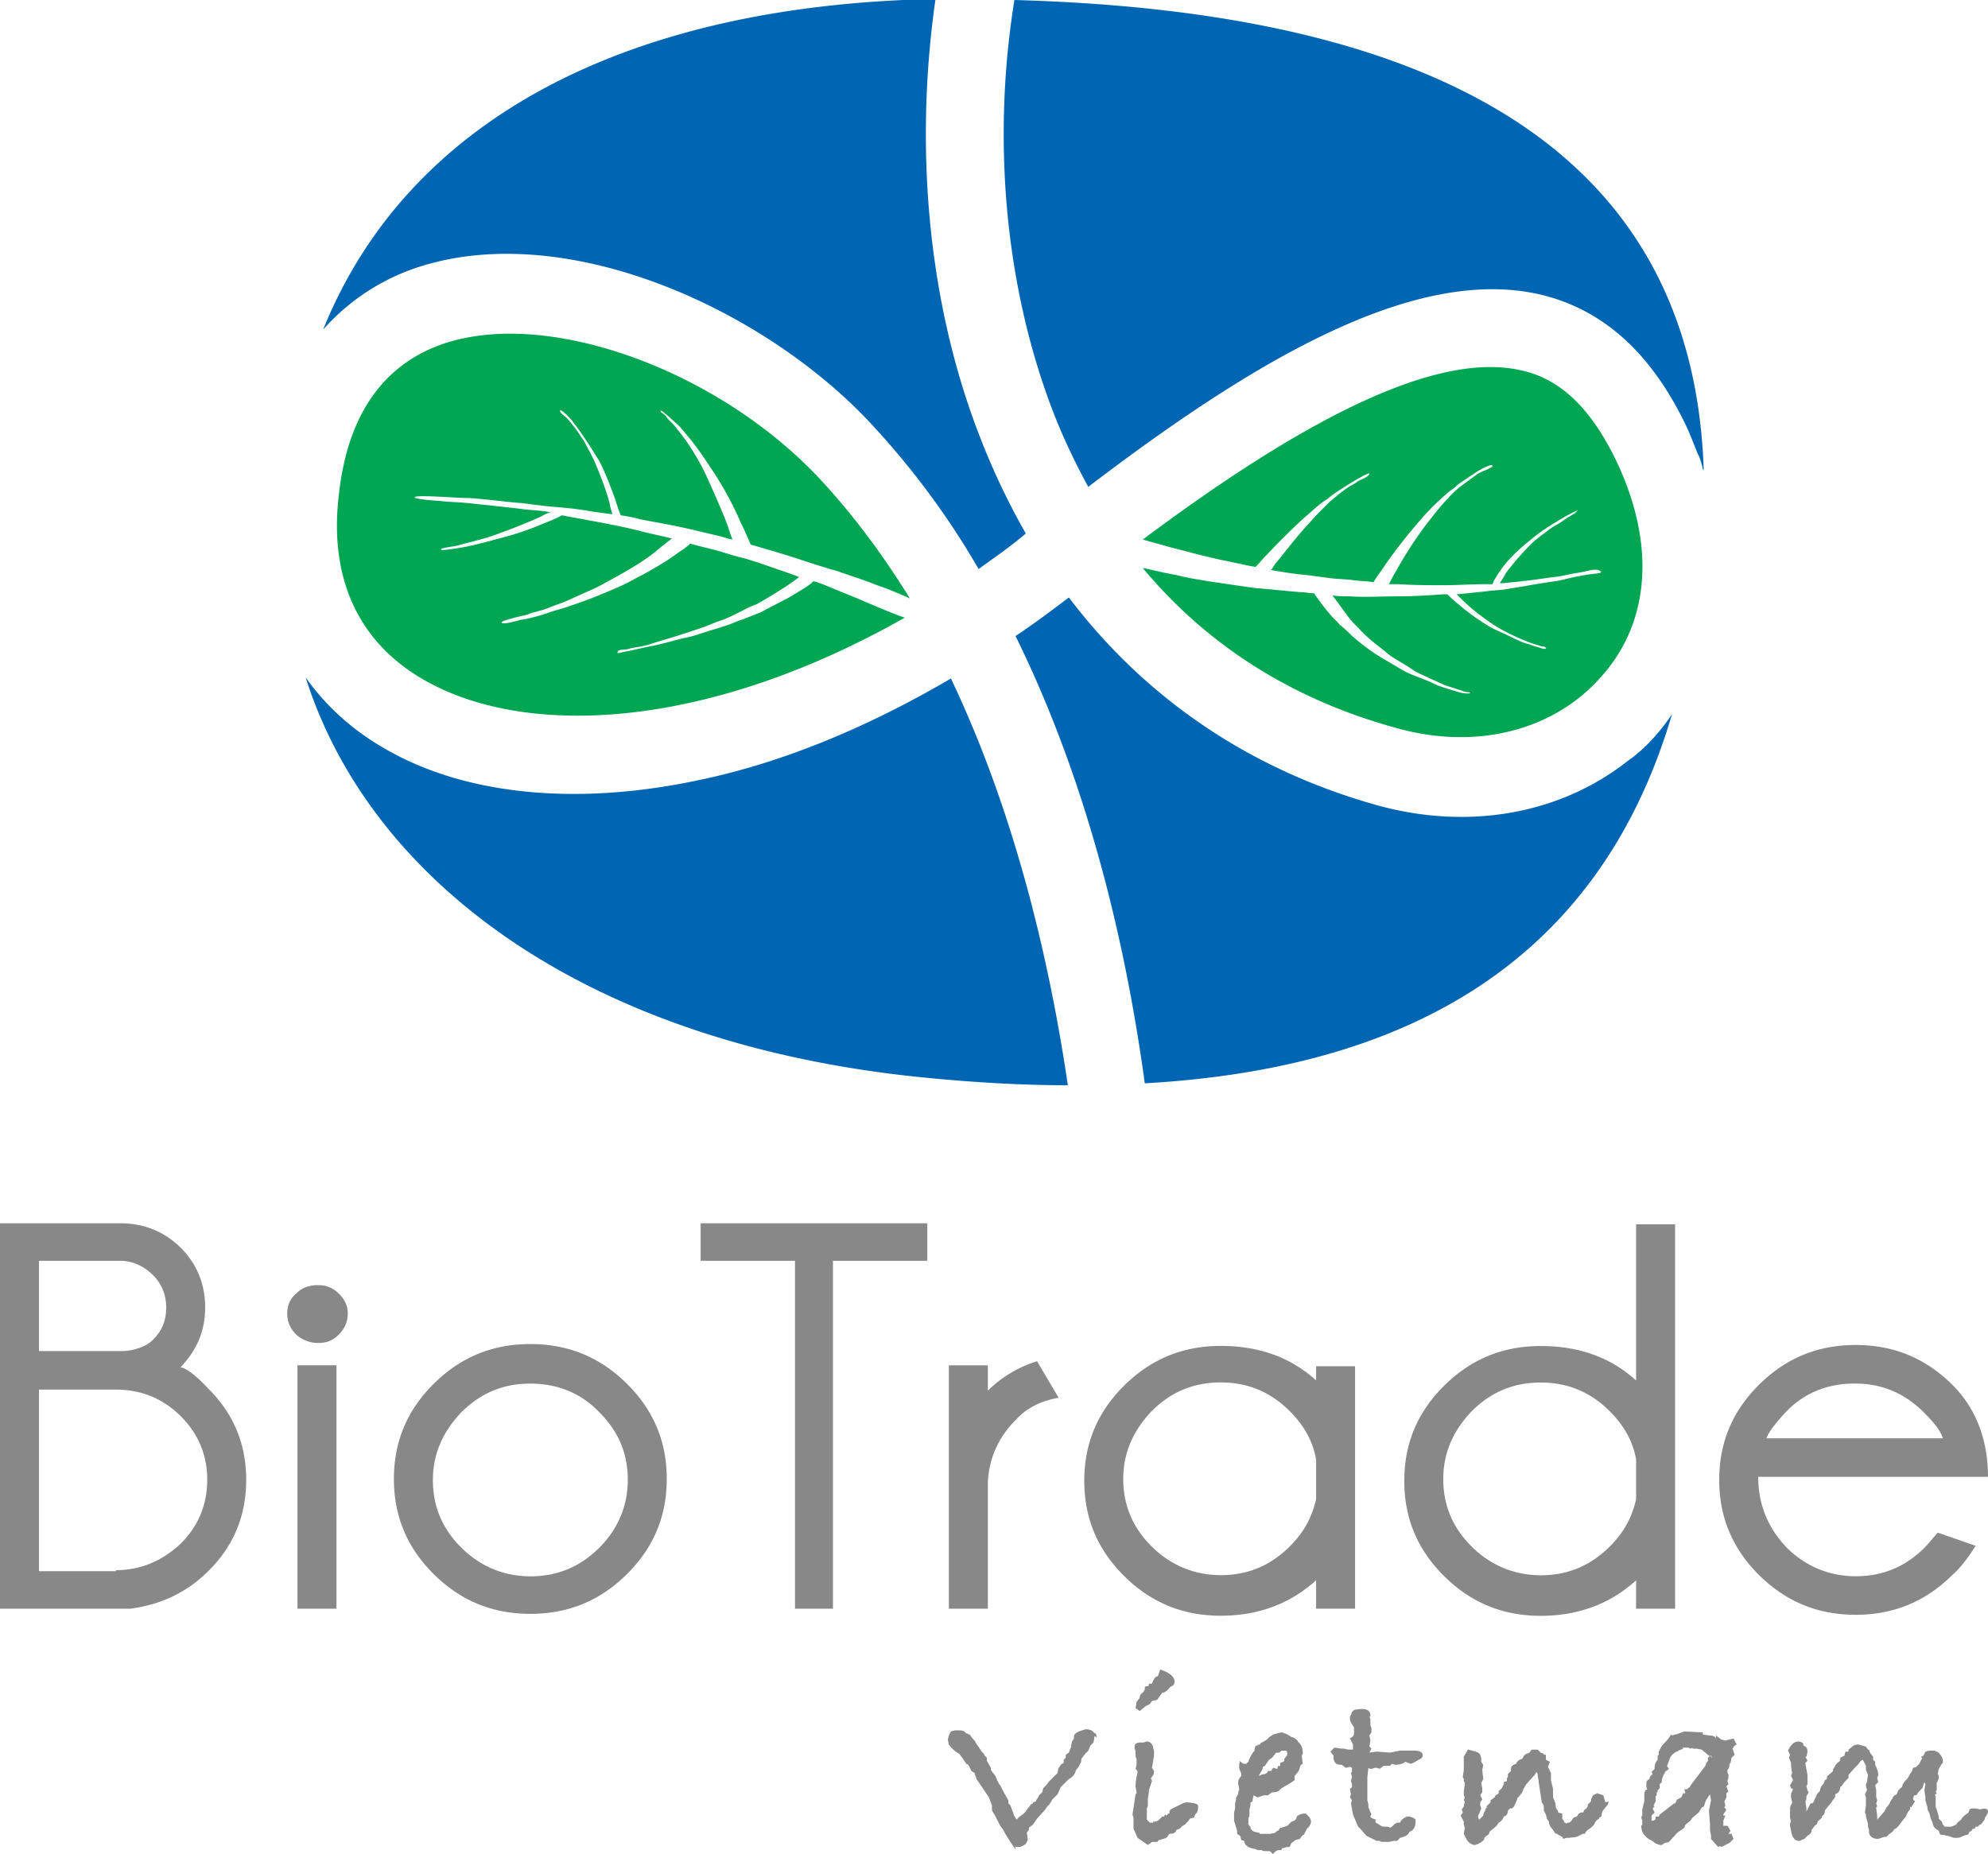
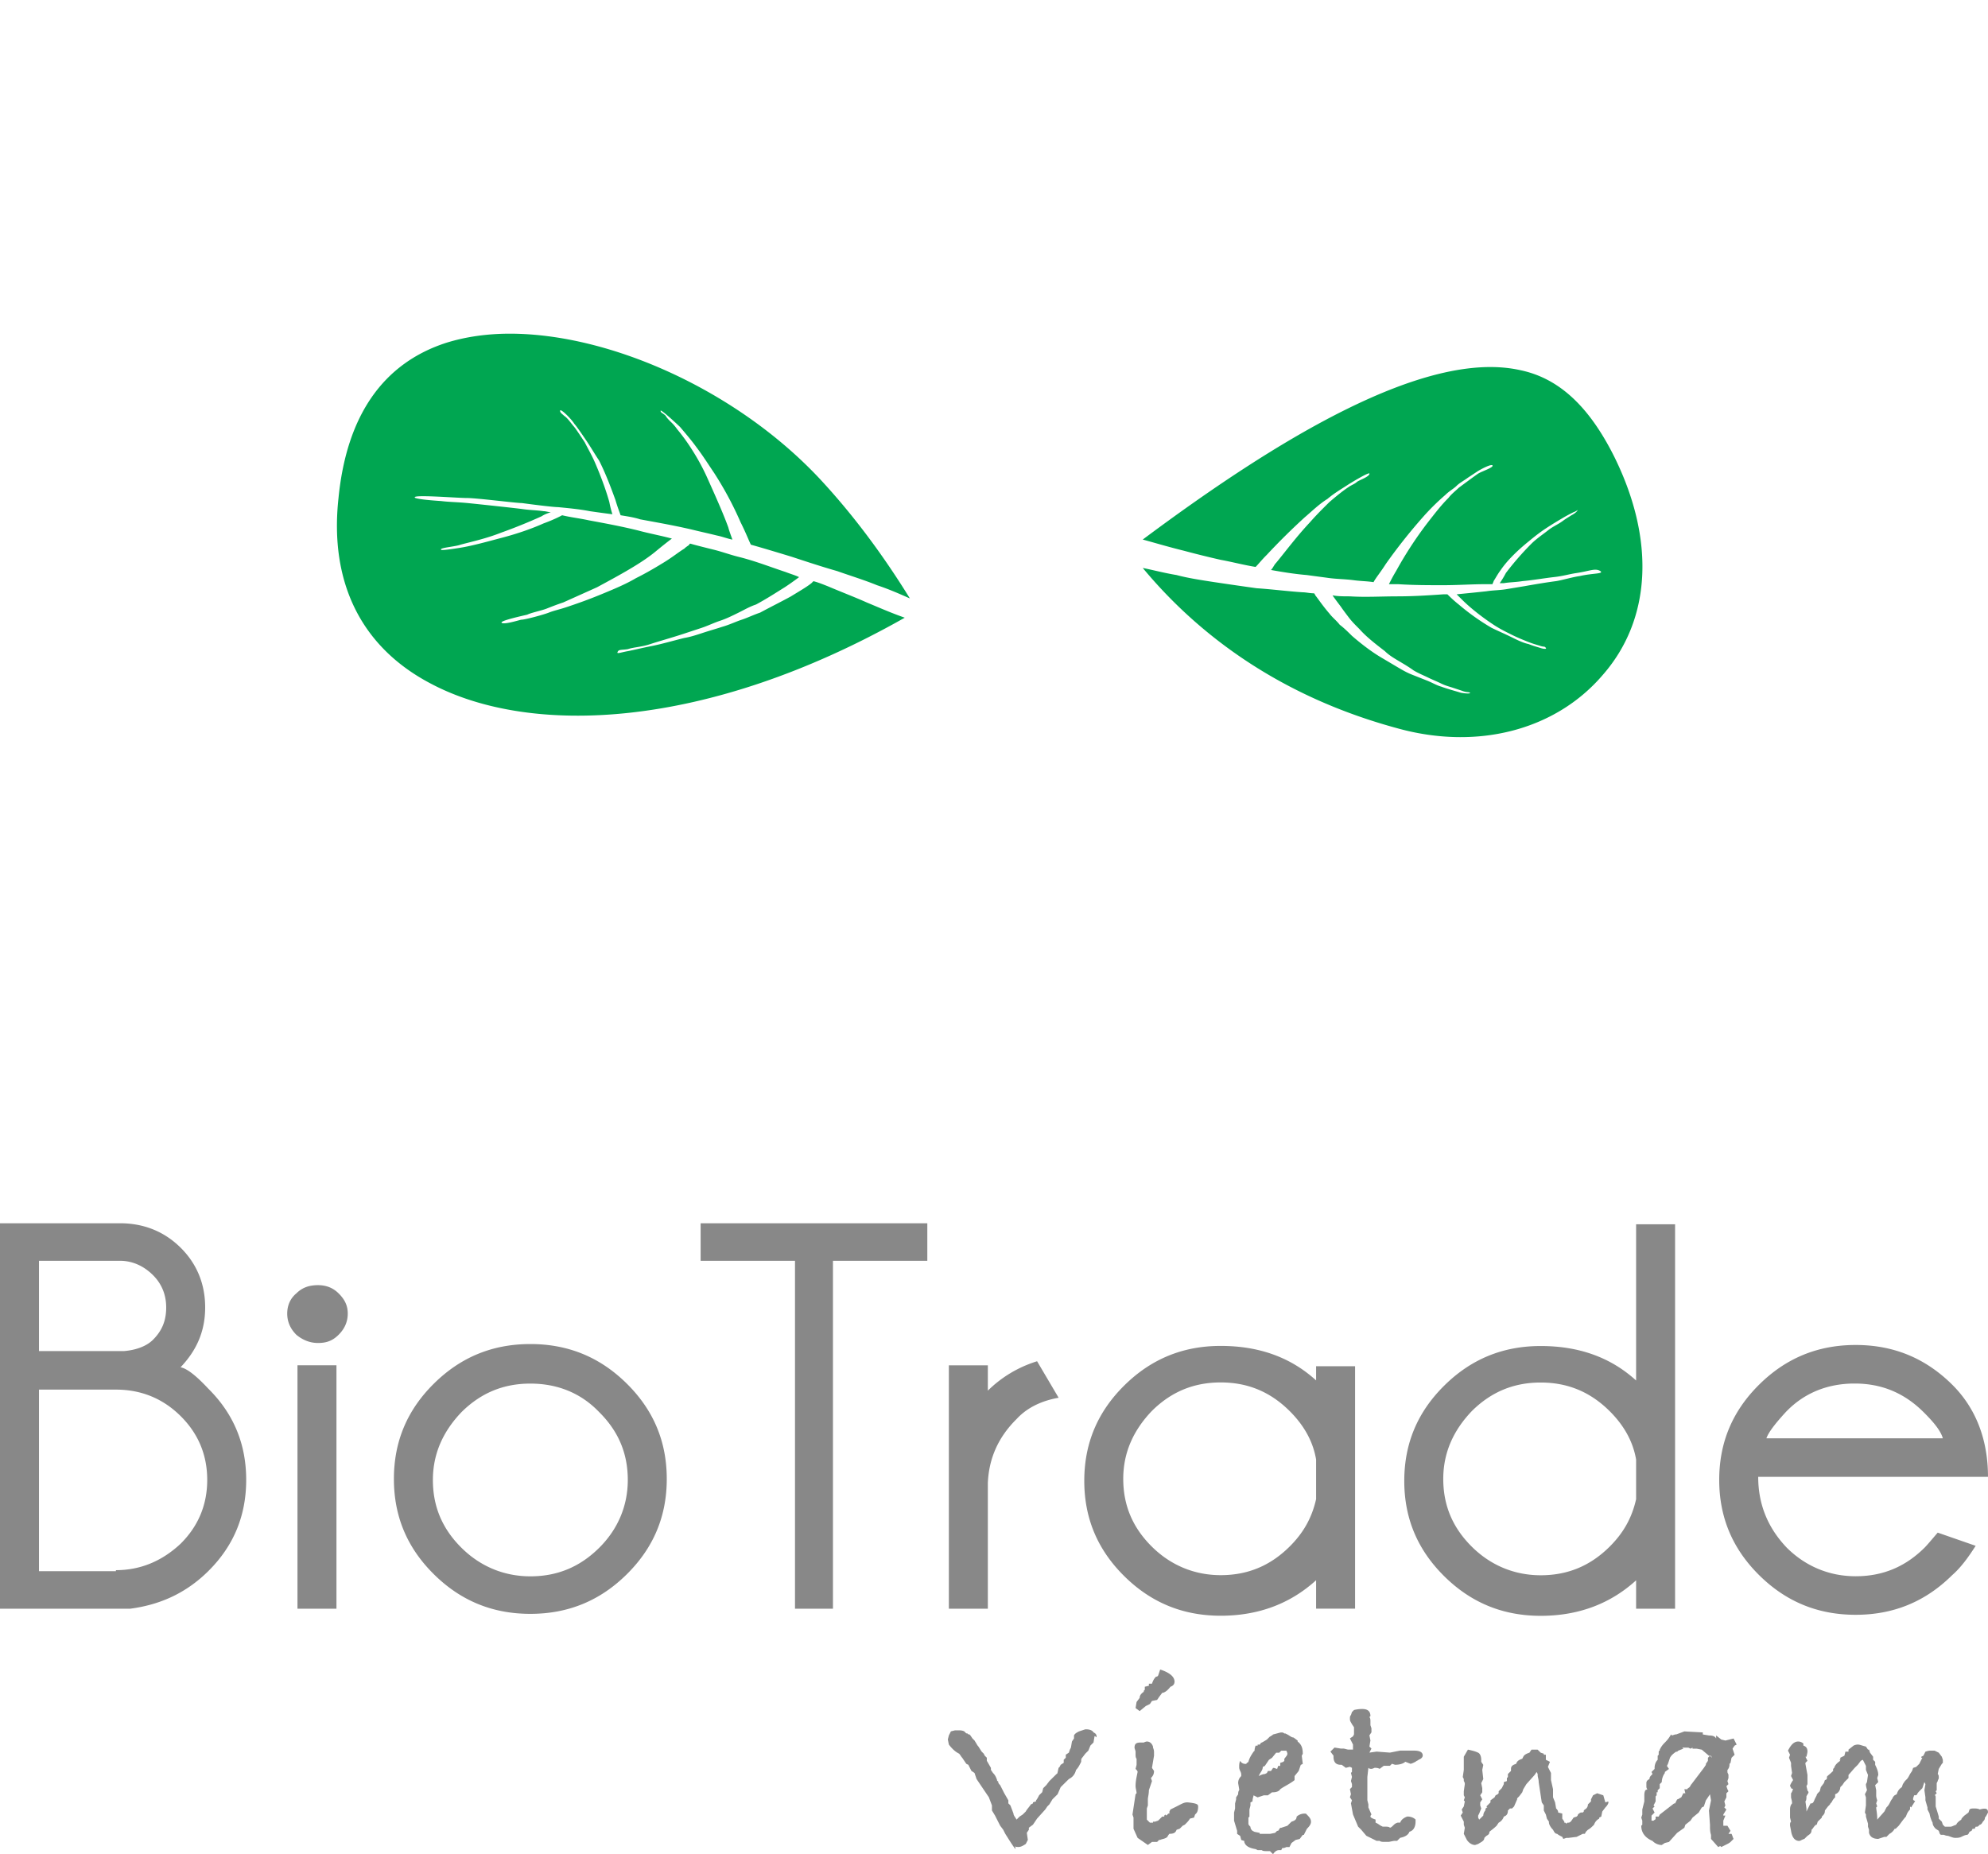
<svg xmlns="http://www.w3.org/2000/svg" width="149" height="139" fill="none">
  <g clip-path="url(#a)">
-     <path d="M31.446 19.996c11.148-3.574 26.14 3.27 34.136 12.09a60.421 60.421 0 0 1 7.765 10.57c1.154-.836 2.384-1.673 3.537-2.661a53.36 53.36 0 0 1-3.46-7.3c-3.844-9.885-4.92-21.52-3.306-32.773C47.053.378 30.6 8.895 24.218 24.71a16.235 16.235 0 0 1 7.228-4.715ZM122.013 57.031c-4.998 3.955-11.84 5.247-18.76 3.346-9.533-2.661-17.376-7.984-23.142-15.588-1.307.989-2.614 1.977-3.998 2.89 5.843 11.862 8.457 24.484 9.688 33.533 18.99-1.065 33.905-8.593 39.518-27.678-1.615 2.433-3.306 3.497-3.306 3.497ZM78.874 30.72c.691 1.825 1.614 3.802 2.69 5.779 12.071-9.2 24.219-16.577 33.752-14.448 4.69 1.065 8.304 4.259 10.918 9.581.384.76.692 1.597.999 2.358 0 0 .231.38.385 1.14 0 .076.076.076.076.152C126.849 8.745 103.399.76 76.029 0c-1.692 10.493-.692 21.443 2.845 30.72ZM71.27 50.865c-6.228 3.65-12.61 6.311-18.837 7.604-8.841 1.901-17.068 1.217-23.065-2.053-2.69-1.445-4.843-3.346-6.458-5.627 4.767 15.056 20.682 27.374 46.053 29.96 3.768.38 7.458.608 11.072.608-1.23-8.364-3.69-19.846-8.765-30.492Z" fill="#0066B3" />
    <path d="M120.938 34.137c-1.845-3.65-4.075-5.78-6.996-6.388-7.151-1.596-18.299 5.247-28.294 12.699.846.228 1.846.532 3.076.836a73.29 73.29 0 0 0 2.768.685c.845.152 1.691.38 2.614.532.23-.228.46-.532.845-.912a49.17 49.17 0 0 1 2.845-2.814c.538-.456 1.076-.989 1.691-1.369.539-.456 1.077-.76 1.538-1.064.231-.152 1.615-.989 1.615-.837 0 .228-.692.457-.923.609-.154.152-.384.228-.615.38-.461.304-.923.684-1.46 1.14-.462.457-1 .989-1.462 1.521-1 1.065-1.845 2.205-2.537 3.042-.153.152-.23.38-.384.532.846.152 1.768.304 2.69.38.539.076 1.154.152 1.692.228.615.076 1.153.076 1.769.152.538.077 1.076.077 1.537.153.154-.305.538-.76.923-1.37a41.201 41.201 0 0 1 2.768-3.497 17.441 17.441 0 0 1 1.691-1.673c.308-.304.615-.456.846-.684.23-.228.538-.38.845-.608l.692-.457c.231-.152 1.077-.608 1.154-.456.077.152-.846.456-1.077.608-.23.152-1.153.837-1.46 1.065-.231.228-.539.456-.769.76-.539.532-1 1.14-1.538 1.825a28.65 28.65 0 0 0-2.383 3.65c-.231.38-.385.684-.539.989h.692c1.154.076 2.307.076 3.383.076 1.077 0 2.153-.076 3.152-.076h.539c0-.076.077-.152.077-.228.153-.229.307-.533.538-.837.461-.684 1.23-1.445 2.076-2.129.461-.38.845-.684 1.307-.989.461-.304.845-.532 1.23-.76.384-.228.692-.38.845-.456.231-.076.385-.228.308-.152-.077.152-.308.304-.461.38-.231.152-.385.228-.692.456-.308.228-.692.38-1.077.684-.384.305-.845.609-1.23.989a21.45 21.45 0 0 0-1.922 2.205 6.677 6.677 0 0 1-.461.76h.307c.462-.075.923-.075 1.384-.151.846-.077 1.692-.229 2.384-.305.692-.076 1.153-.228 1.691-.304 1-.152 1.384-.38 1.768-.152.308.228-.538.152-1.537.38-.538.076-1.307.304-1.769.38-.615.077-1.537.229-2.383.38l-1.384.229c-.461.076-.999.076-1.461.152-.692.076-1.46.152-2.229.228l.461.456c.538.532 1.384 1.217 2.307 1.825.461.304.922.532 1.383.76.462.229.846.38 1.231.533.384.152.692.228.922.304.231.076.308 0 .385.152.076.076-.154.076-.385 0-.23-.076-.538-.152-.922-.304-.385-.076-.846-.304-1.307-.532-.462-.228-1-.457-1.461-.685a16.984 16.984 0 0 1-2.46-1.749c-.385-.304-.692-.608-.846-.76h-.308c-1.076.076-2.229.152-3.459.152-1.154 0-2.384.076-3.537 0-.461 0-.923 0-1.307-.076.154.228.384.532.615.837.154.228.384.532.615.836.231.304.538.608.769.836.538.609 1.23 1.14 1.922 1.673.307.304.692.532 1.076.76.385.229.769.457 1.077.685.384.228.768.38 1.076.532.308.152.692.304.999.456.308.153.616.229.846.305l.692.228c.385.152.461.076.615.152.077.076-.307.076-.692 0-.23-.076-1.076-.304-1.461-.456-.307-.076-.691-.305-1.076-.457l-1.153-.456c-.385-.152-.769-.38-1.153-.608l-1.154-.684c-.768-.457-1.537-1.065-2.152-1.597-.308-.304-.615-.609-.923-.837-.231-.304-.538-.532-.769-.836-.461-.532-.769-.989-1-1.293-.076-.076-.076-.152-.153-.228-.308 0-.615-.076-.846-.076-1.153-.076-2.306-.228-3.46-.304a306.843 306.843 0 0 1-3.152-.456c-1-.153-1.999-.305-2.844-.533-.923-.152-1.769-.38-2.538-.532 4.229 5.095 10.38 9.657 19.068 12.014 5.996 1.673 11.84.152 15.376-3.954 3.691-4.182 3.998-10.19.846-16.5ZM64.966 45.166c-.846-.38-1.845-.76-2.922-1.217-.384-.152-.768-.304-1.076-.38l-.154.152c-.384.305-.922.609-1.537.989-.692.38-1.461.76-2.307 1.216-.461.152-.922.38-1.384.533-.461.152-.922.38-1.46.532-.462.152-1 .304-1.461.456-.462.152-.923.304-1.384.38-.923.229-1.692.457-2.46.609-.77.152-1.384.304-1.769.38-.461.076-.846.228-.769.076.077-.228.308-.152.77-.228.46-.152.999-.152 1.69-.38.692-.228 1.538-.457 2.46-.76l1.385-.457c.461-.152.922-.38 1.384-.532.46-.152.922-.38 1.383-.608.462-.229.846-.457 1.308-.609.845-.456 1.537-.912 2.152-1.292.462-.305.77-.533 1.077-.76-.308-.153-.615-.229-1-.381-1.153-.38-2.306-.837-3.537-1.14-.614-.153-1.23-.38-1.845-.533-.615-.152-1.23-.304-1.768-.456 0 0-.077 0-.077.076-.077.076-.23.152-.384.304-.385.228-.846.608-1.461.988-.615.38-1.384.837-2.153 1.217-.769.456-1.691.837-2.614 1.217-.922.38-1.768.684-2.69.988-.462.152-.846.228-1.23.38-.385.152-1.77.533-2.077.533-.307.076-1.307.38-1.46.228-.154-.152 1.614-.532 1.922-.608.307-.153 1.076-.305 1.46-.457.385-.152.77-.304 1.23-.456l2.538-1.14c.845-.457 1.691-.913 2.46-1.37.769-.456 1.46-.912 1.999-1.368.461-.38.846-.684 1.153-.912-.846-.228-1.691-.38-2.537-.609-1.23-.304-2.46-.532-3.69-.76-.692-.152-1.384-.228-2-.38 0 0-.538.304-1.383.608-.846.38-1.922.76-3.076 1.065-1.153.304-2.23.608-3.152.76-.461.076-1.46.228-1.46.152-.154-.152 1.076-.228 1.46-.38.846-.228 1.922-.456 3.075-.913a40.173 40.173 0 0 0 2.999-1.216c.23-.152.461-.228.692-.304-.154 0-.385-.077-.538-.077-.538-.076-1-.076-1.538-.152s-3.383-.38-4.152-.456c-.769-.076-1.384-.076-1.999-.152-1.153-.076-1.691-.152-1.922-.228-.538-.304 3.076 0 3.844 0 .77 0 3.69.38 4.152.38.538.076 2.307.304 2.691.304.769.076 1.615.152 2.383.304.539.077 1.077.153 1.692.229a7.816 7.816 0 0 1-.23-.913c-.231-.836-.616-1.9-1.077-2.965-.23-.533-.538-1.065-.769-1.521-.154-.228-.692-1.065-.846-1.217-.307-.38-.461-.608-.692-.76-.153-.152-.307-.228-.307-.38 0-.229.846.608 1.076.988.154.152.769 1.065.923 1.293.307.456.615.988.922 1.444.539 1.065.923 2.13 1.23 2.966.154.532.308.913.385 1.14.461.077 1 .153 1.46.305 1.23.228 2.538.456 3.845.76.615.152 1.307.304 1.922.456.384.077.769.229 1.153.305-.077-.228-.23-.609-.307-.913-.385-1.064-1-2.433-1.615-3.802a16.27 16.27 0 0 0-1.076-1.977 14.522 14.522 0 0 0-1.154-1.597 3.32 3.32 0 0 0-.46-.532c-.154-.152-.308-.304-.385-.456-.23-.228-.385-.228-.385-.38 0-.153 1.307 1.064 1.461 1.216.385.456.846.989 1.23 1.521.462.608.846 1.217 1.307 1.901a25.736 25.736 0 0 1 2 3.726c.384.76.614 1.369.768 1.673 1.077.304 2.076.608 3.075.912 1.154.38 2.307.76 3.383 1.065 1.077.38 2.076.684 2.999 1.064.922.305 1.768.685 2.46.989-1.922-3.118-4.152-6.16-6.689-8.897-6.227-6.691-15.76-10.95-23.295-10.95-1.692 0-3.306.229-4.767.685-4.69 1.52-7.458 5.399-8.073 11.634-.692 6.311 1.691 11.178 6.92 13.915 7.457 3.954 20.604 3.498 35.52-4.942-1.077-.38-1.923-.76-2.845-1.14Z" fill="#00A651" />
    <path d="m82.033 130.173-.076.456-.231.228-.154.38-.23.229-.231.304c-.077.076-.077.152-.077.304l-.077.152c-.077.152-.154.304-.307.456-.077.304-.231.532-.539.685l-.154.152-.46.456-.231.532-.385.38-.23.381-.154.152-.154.228-.615.684-.308.456-.307.228v.153l-.154.228.077.532-.154.304c-.23.152-.384.228-.538.228-.154 0-.23 0-.307-.076.076.076.076.152.076.228-.153-.152-.384-.532-.769-1.14l-.153-.304-.23-.305-.155-.304-.23-.456-.231-.38v-.38l-.23-.609-.462-.684-.461-.684-.154-.457-.23-.152-.231-.456-.154-.076-.308-.456c-.076-.076-.153-.228-.23-.304-.308-.153-.538-.381-.77-.685l-.076-.38.077-.304.154-.304.307-.076h.23c.155 0 .308 0 .462.076l.154.152h.077l.077.076h.077l.077.076.153.228.154.152.23.38c.078.076.154.228.308.456l.154.153.077.152.154.152v.228l.307.532v.152l.154.228c.154.152.23.304.308.533v.076h.076c0 .152.077.228.154.304l.154.304.154.304.307.532v.229l.154.152.23.608c0 .152.154.304.231.456l.23-.228.231-.152.231-.228c.077-.152.23-.304.385-.532l.153-.076v-.077l.231-.076v-.076c.077-.076.154-.228.23-.38l.231-.228.077-.304.23-.228.231-.304.231-.228.308-.305c.077 0 .077-.152.154-.456l.076-.076.077-.152.23-.152v-.228l.155-.152v-.228l.23-.152.077-.229.077-.152.077-.456.154-.228v-.228c.077-.152.23-.228.384-.304l.461-.152h.077c.231 0 .462.076.538.228.154.076.231.152.231.304v.076c-.154-.152-.154-.076-.154-.076ZM89.8 135.422c0 .304-.077.456-.154.532l-.077.076-.077.228-.308.076c-.076.152-.23.304-.384.456l-.154.076-.23.228-.231.076c-.077.229-.23.305-.538.305 0 0-.077.076-.154.228-.154.152-.384.152-.538.228h-.077l-.154.152h-.384l-.308.228-.769-.532-.307-.685v-.836l-.077-.228.23-1.521.077-.076c0-.152-.076-.38-.076-.532 0-.076 0-.304.076-.685l.077-.38c0-.076-.077-.152-.153-.228l.076-.304v-.456c-.076-.076-.076-.228-.076-.38v-.153c0-.076-.077-.228-.077-.304 0-.304.153-.38.461-.38h.23c.154-.076.231-.076.231-.076.23 0 .385.152.462.38v.076a.818.818 0 0 1 .076.38v.229l-.153.912.153.228c0 .228-.076.38-.23.532l.077.229-.231.684c0 .304-.077.532-.077.684v.457l-.077.228V136.41l.23.228h.232v-.076h.153l.231-.076.23-.228.078-.076h.153v-.076l.077-.076.077.076.154-.152h.077v-.152l.077-.152.153-.076.308-.152c.307-.153.538-.305.769-.305h.077c.692.076.768.152.768.305Zm-1.769-9.353c0 .152-.077.304-.307.38-.231.304-.462.456-.615.456l-.231.304-.154.228-.384.076-.154.229-.308.152-.46.38-.308-.228.076-.456.231-.305c0-.152.077-.304.308-.456v-.076l.077-.076v-.228l.307-.076v-.152h.23c.078-.228.154-.38.308-.532h.077l.077-.077.154-.456c.692.228 1.076.533 1.076.913ZM98.258 136.566c0 .153-.076.305-.307.533l-.23.456h-.078l-.23.304-.308.076-.307.228-.154.304h-.23c-.154.077-.231.076-.308.076l-.077.153h-.154c-.154 0-.308.076-.461.304l-.23-.228h-.231c-.154 0-.308 0-.385-.076h-.308l-.153-.076c-.462-.076-.77-.229-.846-.533v-.076l-.23-.076-.078-.304-.23-.152v-.228l-.23-.761v-.608l.076-.304v-.38l.077-.304v-.152l.154-.229c0-.076 0-.228.077-.304v-.076l-.077-.456c0-.228.077-.38.23-.532v-.076c0-.076 0-.152-.076-.304-.077-.153-.077-.229-.077-.305 0-.152 0-.304.077-.456.076.152.23.228.384.228h.077c0-.076.077-.076.153-.152.077-.304.231-.532.385-.76l.077-.076c0-.076 0-.152.077-.38h.153v-.077h.154c.077-.076.077-.152.154-.152 0 0 .154-.076.385-.228l.23-.228c.077 0 .077-.076.154-.076l.077-.076c.307-.076.538-.152.615-.152.077 0 .154 0 .23.076h.077l.154.076c.154.076.308.228.461.228l.308.228v.076c.308.228.384.533.384.913l-.076.152.076.608-.153.076-.154.457-.308.38v.304c-.384.304-.769.456-1.076.684-.077.152-.308.228-.538.228h-.077l-.308.228h-.307l-.462.153-.307-.153c0 .076-.077.229-.077.457l-.154.076v.228l-.077.304v.532l-.076.076v.457c0 .076.076.152.153.228 0 .152.077.228.154.304l.154.076.384.076v.076h.769l.384-.076.154-.152h.077l.154-.228h.077l.461-.152.23-.228.078-.077c.23-.076.384-.152.384-.38a.879.879 0 0 1 .615-.228h.077c.23.228.384.38.384.608Zm-1.768-5.094s0-.076-.077-.228h-.384l-.154.152H95.644l-.307.38-.23.152-.308.456-.154.076c0 .228-.154.381-.23.533l-.078.152c.154-.076.308-.152.462-.152l.153-.076.077-.152h.231l.154-.229h.077l.23.076.077-.228h.154v-.228l.23-.076.078-.076v-.152l.23-.304c-.077.076 0 0 0-.076ZM106.634 131.615c0 .076-.077.228-.307.304-.077.076-.154.076-.231.152-.154.076-.307.152-.384.152l-.385-.152c-.153.152-.461.228-.769.228l-.23-.076-.154.152h-.461l-.308.229c-.154-.077-.23-.077-.384-.077 0 0-.154.077-.231.077-.077 0-.154 0-.23-.077l-.077.685v1.749l.077.304v.228l.23.532s-.077.076-.077.152.154.152.385.228v.229l.153.076.231.152.154.076h.231c.076 0 .23 0 .307.076.077 0 .154-.076.308-.228.076-.076.23-.152.307-.152h.154c.077-.229.307-.381.538-.457.231 0 .461.076.615.228v.153c0 .38-.154.684-.461.76-.077.228-.308.38-.692.456l-.231.228h-.23l-.385.076h-.384c-.077 0-.231 0-.308-.076h-.23l-.615-.304-.154-.076-.385-.456-.23-.228-.385-.913-.153-.836.076-.228-.153-.228.077-.228-.077-.381.153-.152v-.228l-.076-.228.076-.304-.076-.304.076-.076v-.305l-.153-.076-.308.076-.307-.228h-.077c-.385 0-.538-.228-.538-.608v-.076l-.231-.304.307-.304.462.076h.23l.308.076h.384v-.38l-.23-.457.23-.152.077-.152v-.532l-.154-.228c-.076-.152-.153-.228-.153-.38s0-.229.077-.305l.076-.228.154-.152c.308-.076.538-.076.615-.076.385 0 .615.152.615.532l-.077.077c.077.076.077.228.077.304v.304l.077.228v.304l-.154.228.077.38-.077.457.154.152-.154.304.539-.076.999.076.769-.152H105.942c.539 0 .692.152.692.38ZM120.552 135.118c0 .076-.077.228-.231.38l-.231.304-.076.381-.154.076v.076a.781.781 0 0 0-.385.456c-.153.152-.307.304-.461.38l-.154.152-.077.152h-.153l-.462.228-.615.076h-.154l-.23.077-.077-.153c-.154-.076-.308-.152-.384-.228-.154 0-.231-.152-.308-.304-.231-.228-.308-.456-.308-.532v-.076l-.153-.228-.077-.304-.154-.305v-.38l-.154-.228-.23-1.521c0-.228-.077-.38-.077-.532v-.076l-.077-.152-.154.228-.615.684-.231.381-.077.228-.23.304-.154.152v.076l-.231.532-.153.152h-.154l-.154.152c0 .229-.077.381-.307.457a.781.781 0 0 1-.385.456l-.154.228c-.23.228-.461.38-.538.456 0 .152-.077.228-.23.304l-.154.152c0 .229-.231.305-.462.457l-.23.076c-.231 0-.461-.152-.615-.38l-.231-.457.077-.456-.077-.228v-.228l-.231-.456.154-.229-.077-.228.154-.228.077-.38-.077-.076.077-.228-.077-.152v-.304l.077-.533c0-.152-.077-.228-.077-.228v-.152l-.077-.152.077-.532V131.696l.308-.532c.384.076.615.152.768.228.154.076.231.304.231.532v.153l.154.228-.077.38.077.684-.154.304.077.381v.304l-.154.228.154.304-.154.228v.228l.077.228-.154.381-.077.152v.152l.077.152.308-.304a.58.58 0 0 1 .154-.381c0-.152.077-.228.153-.228l-.076-.076.23-.228.077-.076v-.152l.308-.228.077-.152.153-.076.692-.761c-.077.076-.23.305-.615.685v-.152l.231-.228.154-.305v-.152l.23-.076v-.228l.077-.076V132.989l.231-.228v-.152c0-.228.154-.304.384-.38.077-.229.231-.305.461-.381l.077-.152c.077-.152.231-.228.462-.304l.153-.228h.462l.23.228.231.076v.076h.154v.38l.307.153-.153.38.23.456v.532l.154.685v.608l.154.38.077.456c.077.076.153.152.153.304l.308.077v.38l.154.228v.076h.077l.076.076.077-.076h.077c.154 0 .231-.152.385-.38l.23-.076.077-.076c0-.076.077-.152.231-.229h.154l.076-.076v-.076l.077-.076a.417.417 0 0 0 .231-.38l.231-.228v-.152l.153-.304.308-.152.461.152.154.532c.231-.076.231-.076.231 0ZM130.008 130.861l-.154.229.154.456-.231.228-.076.38-.077.076v.076a.577.577 0 0 1-.154.38v.152c0 .076.077.153.077.229V133.295l-.077.228.077.228-.154.152.077.228.077.152-.154.152v.304l-.154.305.077.304-.077.152.154.152-.231.38v.076h.154l-.154.38v.381h.308l.231.38-.154.228h.23c.077.152.077.228.154.38l-.23.228c-.077.076-.231.152-.385.228l-.307.152-.077-.076-.154.076-.538-.608v-.304c-.077-.228-.077-.456-.077-.684v-.076l-.077-1.065.154-.76-.077-.457-.308.457-.153.456-.154.076-.231.38-.461.38-.154.228-.384.305-.077.228-.538.38-.615.684-.308.076-.231.152a.981.981 0 0 1-.692-.304c-.538-.228-.845-.608-.845-1.14l.077-.076v-.305l-.077-.228.077-.228v-.38l.153-.608V134.587c0-.076 0-.228.077-.38l.154-.076c-.077-.076-.077-.152-.077-.228V133.675c0-.152.077-.228.231-.304 0-.152.077-.228.23-.38l-.076-.153.23-.228v-.076c0-.228.077-.456.231-.608v-.304l.077-.076v-.152c0-.076 0-.152.077-.152v-.076c.077-.152.153-.305.384-.533.231-.228.384-.456.461-.608l.077.076.231-.076h.077l.615-.228 1.384.076v.152l.461.076c.308 0 .461.076.538.228V130.101l.385.304.307.076.615-.152.231.456-.154.076Zm-1.691.913-.077-.152h-.154l-.538-.456-.385-.076h-.307v-.076l-.154.076-.154-.076h-.461l.077.076-.384.152-.077.076h-.077c-.231.152-.385.304-.462.456l-.153.456-.077.152.154.228-.308.228v.076a1.22 1.22 0 0 0-.231.685l-.153.152v.304l-.154.152v.152h-.077v.228l-.077.076v.381l-.154.304.077.076-.154.152.154.304-.23.228v.38h.153c.077-.076.154-.076.154-.152v-.152h.231l.077-.152 1.076-.836h.077l.154-.304c.077 0 .153-.077.307-.153l.154-.304h.154l-.077-.304h.23c0-.076.077-.076.154-.152s.077-.152.154-.228l.923-1.217.153-.228v-.076l.154-.228v-.228l.154-.152.154.152ZM149 135.877c-.077.153-.154.305-.231.381 0 .152-.076.228-.153.304-.077.152-.154.228-.231.228l-.077.076c-.077.076-.077.076-.231.076l-.076.152h-.154l-.077.152-.154.076-.077.152-.077.076c-.153 0-.307.076-.461.152-.154.076-.307.076-.461.076-.154 0-.308-.076-.538-.152-.154 0-.308-.076-.308-.076h-.231l-.076-.076-.077-.228-.231-.152c-.154-.152-.231-.304-.231-.456a2.282 2.282 0 0 1-.23-.685l-.154-.304v-.152l-.154-.532v-.228l-.077-.532.077-.457-.077-.152-.153.457c-.231.228-.385.38-.385.456-.077.076-.077.076-.154.076h-.077l-.076.228v.076c0 .076.076.076.153.152 0 0-.077.076-.153.228-.077.076-.077.152-.154.228l-.077-.076v.228c-.154.152-.231.304-.308.533-.153.152-.307.38-.538.684l-.23.228h-.077a.922.922 0 0 1-.385.38l-.23.228h-.154l-.461.152c-.385 0-.616-.152-.692-.456v-.228l-.077-.228v-.228l-.154-.532v-.152l-.077-.153.077-.532v-.608l-.077-.228.154-.304c0-.076-.077-.229-.077-.457l.077-.152.077-.532-.154-.38v-.304l-.077-.152-.154-.305-.153.076-.231.305-.231.228-.461.532v.228l-.308.304-.153.228-.154.152a.572.572 0 0 1-.385.533v.228c-.076.076-.153.152-.23.304-.077.152-.154.152-.154.228l-.154.152-.23.304c0 .228-.077.305-.231.457v.076l-.308.304-.076.228c-.077 0-.154.076-.308.304l-.077.076c0 .228-.077.304-.307.456l-.231.228c-.231.077-.308.153-.384.153-.308 0-.539-.229-.616-.761l-.076-.38v-.076c0-.076 0-.152.076-.228l-.076-.304v-.609c0-.228.076-.38.153-.456 0-.228-.077-.38-.077-.456v-.304c.077-.076.077-.152.154-.304l-.154-.076c0-.077-.076-.153-.076-.153 0-.076.076-.228.23-.456l-.154-.304.077-.228-.077-.532v-.228l-.153-.381.077-.228-.154-.304c.23-.456.461-.684.769-.684.153 0 .307.076.384.152v.152c.231.076.308.228.308.456 0 0 0 .076-.077.38h-.077l.154.304-.154.153v.076l.154.836v.684l-.077.152.077.305c0 .076.076.076.076.152s-.076.152-.153.304c0 .152 0 .304-.077.38l.077.532v.228l.077-.152.23-.456h.077c.077 0 .154-.076.231-.304l.154-.304c0-.076.076-.152.23-.304l.077-.305.231-.304.077-.228c.076 0 .153-.076.153-.152v-.076c0-.076.154-.152.385-.38l.077-.076v-.152l.077-.076c.076-.228.23-.38.461-.533l-.077-.076h.077v-.152l.307-.152.077-.304h.231v-.152l.384-.304c.154-.076.308-.076.308-.076.154 0 .307.076.615.152l.154.228h.077l.076.228.231.304v.228l.154.152v.229c.154.304.231.532.231.76l-.077.228.077.304-.231.228.077.381v.38c0 .076 0 .152.077.38l-.077.228.077.228-.077.076c0 .152.077.456.077.837v.076l.538-.609.154-.304a1.05 1.05 0 0 0 .23-.304c.077-.152.154-.304.231-.38 0-.076.077-.152.154-.228l.153-.076c.077-.228.154-.38.385-.533l.077-.228.154-.228.153-.152c.077-.076.154-.228.231-.38l.154-.228.077-.228.23-.076.231-.228.231-.457h-.077v-.076l.153-.076.154-.304c.231-.076.308-.076.308-.076h.384l.308.152.23.304.077.228v.229l-.077.076-.23.38-.077.38c.077.076.077.152.077.304 0 .076-.077.152-.077.228l-.077.152v.533l-.077.076.077.152-.154.152c.077 0 .077.076.077.228v.608s.077.228.231.761v.152l.23.228.077.228.077.076.077.076h.384c.154 0 .231-.076.462-.152.077-.152.153-.228.384-.38 0-.076.077-.152.231-.304l.307-.229.077-.228c.077-.076.231-.076.308-.076.153 0 .307 0 .461.076.538-.152.615 0 .615.228ZM15.607 104.098c1.922 1.901 2.845 4.182 2.845 6.843 0 2.661-.923 4.943-2.845 6.844-1.614 1.596-3.536 2.509-5.843 2.813H0V91.703h8.995c1.769 0 3.306.608 4.537 1.825 1.23 1.217 1.845 2.737 1.845 4.486 0 1.75-.615 3.194-1.846 4.487.462.076 1.154.608 2.076 1.597ZM2.922 94.517v6.767h6.38c.924-.076 1.692-.38 2.154-.836.692-.685 1-1.445 1-2.434 0-.912-.308-1.748-1-2.433-.692-.684-1.538-1.064-2.46-1.064H2.921Zm5.766 23.192c1.845 0 3.46-.685 4.843-1.977 1.307-1.293 2-2.89 2-4.791 0-1.901-.693-3.498-2-4.79-1.306-1.293-2.921-1.977-4.843-1.977H2.922v13.611h5.766v-.076ZM25.372 96.952c.46.456.692.913.692 1.52 0 .61-.231 1.142-.692 1.598-.462.456-.923.608-1.538.608s-1.153-.228-1.615-.608c-.461-.456-.692-.989-.692-1.597s.231-1.14.692-1.52c.462-.457 1-.61 1.615-.61.538 0 1.076.153 1.538.61Zm-.154 5.399V120.6h-2.922v-18.249h2.922ZM39.749 100.758c2.845 0 5.228.988 7.227 2.965 1.999 1.977 2.998 4.335 2.998 7.148 0 2.814-1 5.171-2.998 7.148-1.999 1.977-4.382 2.965-7.227 2.965-2.845 0-5.228-.988-7.227-2.965-2-1.977-2.999-4.334-2.999-7.148 0-2.813 1-5.171 2.999-7.148 1.999-1.977 4.382-2.965 7.227-2.965Zm-5.151 5.094c-1.384 1.445-2.153 3.118-2.153 5.095 0 1.977.692 3.65 2.153 5.095 1.384 1.368 3.152 2.129 5.15 2.129 2 0 3.691-.685 5.152-2.129 1.384-1.369 2.153-3.118 2.153-5.095 0-1.977-.692-3.65-2.153-5.095-1.384-1.444-3.152-2.129-5.151-2.129-1.999 0-3.69.685-5.151 2.129ZM62.43 94.517v26.081h-2.845V94.517h-7.073v-2.814h16.99v2.814H62.43ZM79.344 104.784c-1.307.228-2.384.761-3.152 1.597-1.384 1.369-2.076 2.966-2.153 4.791v9.428h-2.922v-18.249h2.922v1.901c1-.988 2.23-1.749 3.69-2.205l1.615 2.737ZM101.563 120.593h-2.922v-2.129c-1.922 1.748-4.305 2.661-7.15 2.661-2.845 0-5.228-.989-7.227-2.966-1.999-1.977-2.998-4.334-2.998-7.147 0-2.814 1-5.171 2.998-7.148 1.999-1.977 4.382-2.966 7.227-2.966 2.845 0 5.228.837 7.15 2.586v-1.065h2.922v18.174Zm-2.922-8.213v-2.965c-.23-1.369-.922-2.585-1.999-3.65-1.46-1.445-3.152-2.129-5.15-2.129-2 0-3.691.684-5.152 2.129-1.384 1.445-2.153 3.118-2.153 5.095 0 1.977.692 3.649 2.153 5.094 1.384 1.369 3.152 2.129 5.151 2.129 2 0 3.69-.684 5.151-2.129 1.077-1.064 1.692-2.205 2-3.574ZM125.547 120.6h-2.921v-2.129c-1.922 1.749-4.306 2.661-7.151 2.661-2.844 0-5.228-.988-7.227-2.965-1.999-1.977-2.998-4.334-2.998-7.148 0-2.813.999-5.17 2.998-7.147 1.999-1.978 4.383-2.966 7.227-2.966 2.845 0 5.229.836 7.151 2.585v-11.71h2.921V120.6Zm-2.921-8.212v-2.966c-.231-1.368-.923-2.585-1.999-3.65-1.461-1.444-3.153-2.129-5.152-2.129-1.998 0-3.69.685-5.151 2.129-1.384 1.445-2.152 3.118-2.152 5.095 0 1.977.692 3.65 2.152 5.095 1.384 1.368 3.153 2.129 5.151 2.129 1.999 0 3.691-.684 5.152-2.129 1.076-1.065 1.691-2.205 1.999-3.574ZM131.777 110.713c0 2.129.769 3.878 2.153 5.323 1.384 1.369 3.152 2.129 5.151 2.129 1.999 0 3.69-.684 5.151-2.129.231-.228.538-.608 1-1.141l2.844.989c-.538.836-1.076 1.597-1.768 2.205-1.999 1.977-4.382 2.966-7.227 2.966-2.845 0-5.228-.989-7.227-2.966-1.999-1.977-2.999-4.334-2.999-7.148 0-2.813 1-5.17 2.999-7.147 1.999-1.977 4.382-2.966 7.227-2.966 2.845 0 5.228.989 7.227 2.966 1.768 1.749 2.691 4.106 2.691 6.919h-17.222Zm.615-2.889h13.224c-.154-.533-.615-1.141-1.461-1.977-1.461-1.445-3.152-2.129-5.151-2.129-1.999 0-3.767.684-5.151 2.129-.769.836-1.307 1.521-1.461 1.977Z" fill="#888" />
  </g>
  <defs>
    <clipPath id="a">
      <path fill="#fff" d="M0 0h149v139H0z" />
    </clipPath>
  </defs>
</svg>